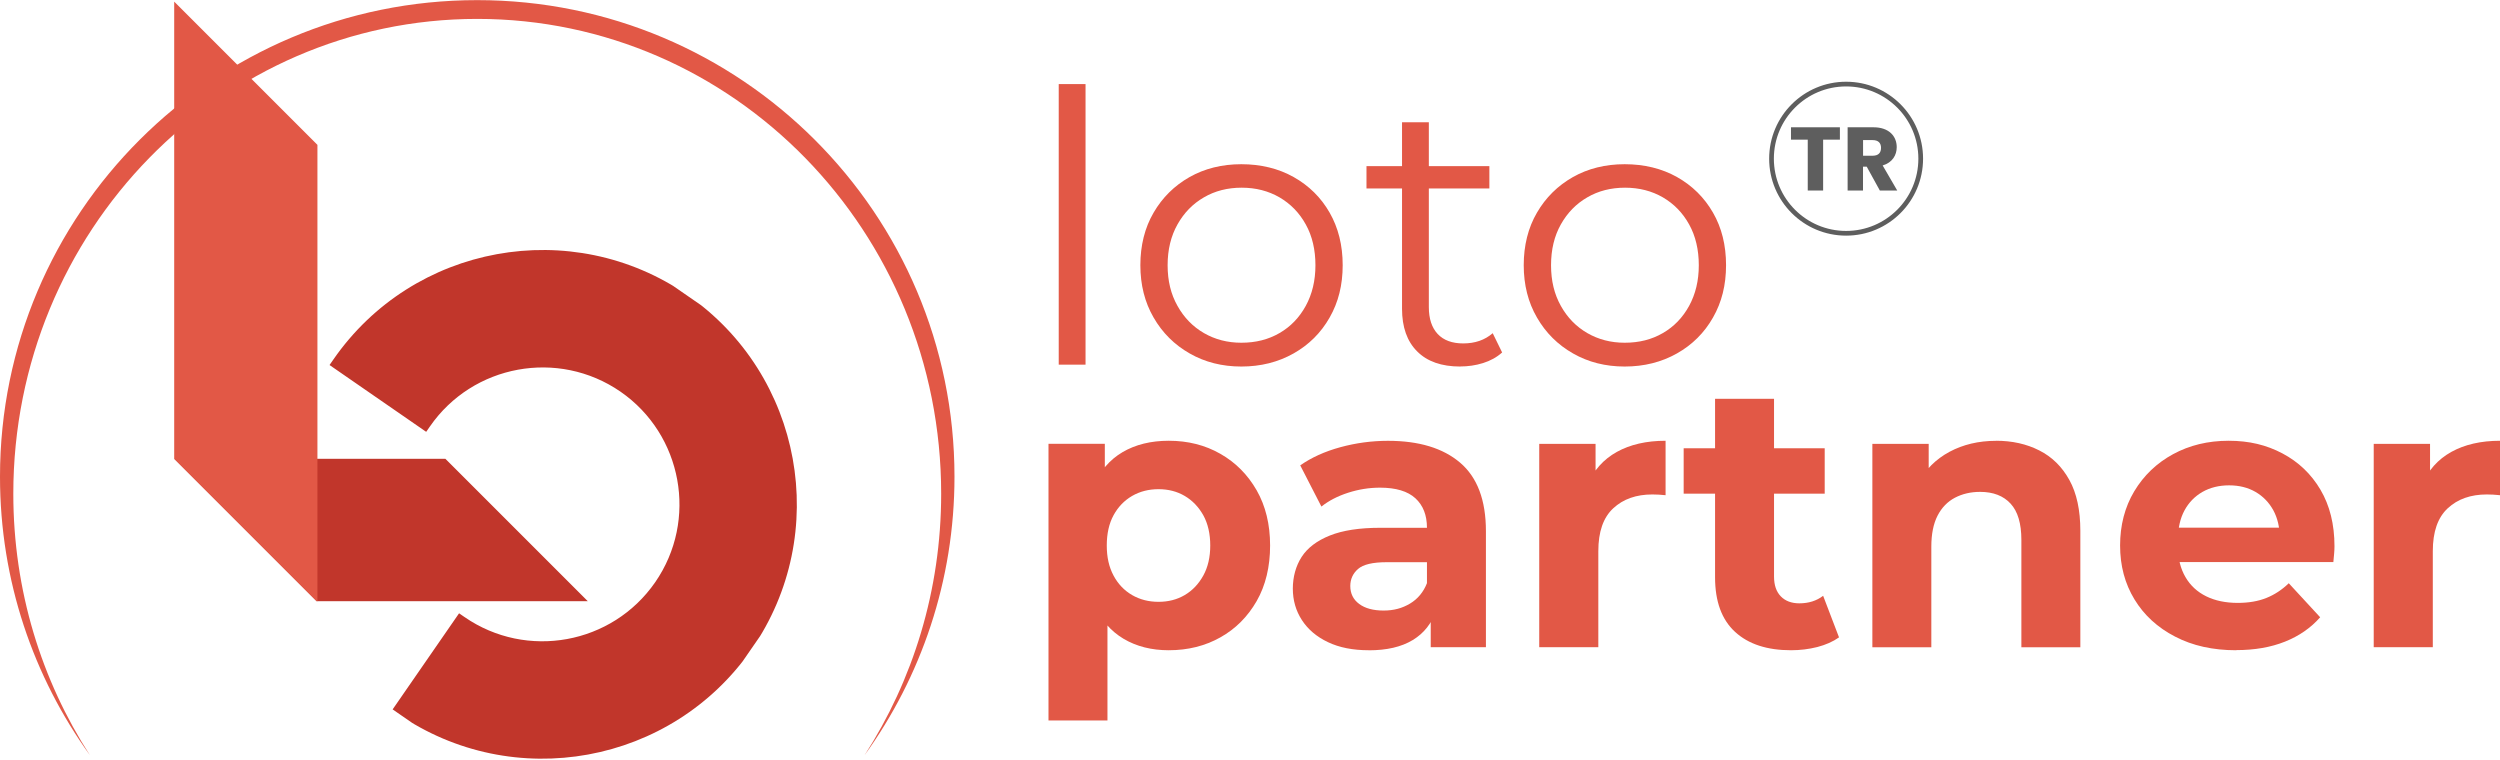
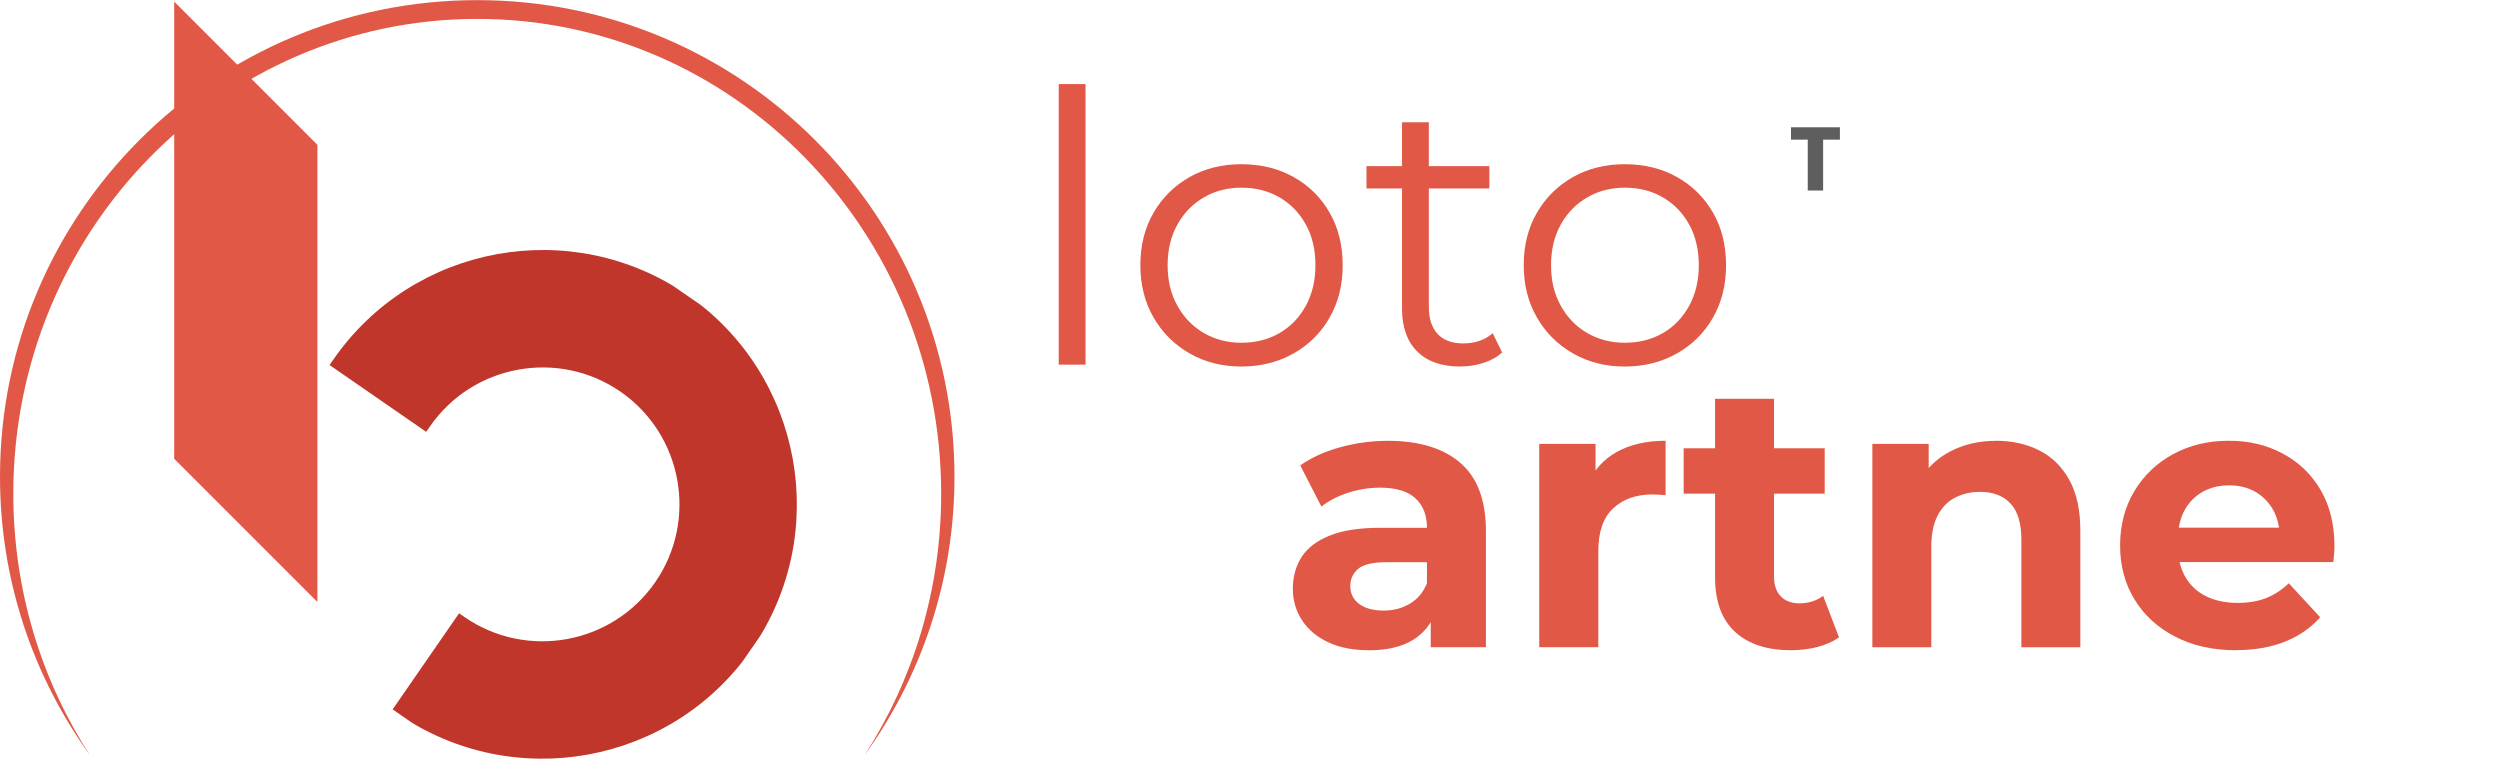
<svg xmlns="http://www.w3.org/2000/svg" id="Layer_2" data-name="Layer 2" viewBox="0 0 398.12 120.95">
  <defs>
    <style>
      .cls-1, .cls-2 {
        fill: #e25846;
      }

      .cls-1, .cls-3 {
        fill-rule: evenodd;
      }

      .cls-4 {
        clip-path: url(#clippath-2);
      }

      .cls-5 {
        clip-path: url(#clippath-6);
      }

      .cls-6 {
        clip-path: url(#clippath-1);
      }

      .cls-7 {
        clip-path: url(#clippath-4);
      }

      .cls-8 {
        clip-path: url(#clippath);
      }

      .cls-3, .cls-9 {
        fill: #c1362b;
      }

      .cls-10, .cls-11 {
        fill: none;
      }

      .cls-12 {
        clip-path: url(#clippath-3);
      }

      .cls-13 {
        clip-path: url(#clippath-5);
      }

      .cls-11 {
        stroke: #5e5e5e;
        stroke-miterlimit: 10;
        stroke-width: .75px;
      }

      .cls-14 {
        fill: #5e5e5e;
      }
    </style>
    <clipPath id="clippath">
      <rect class="cls-10" width="152" height="120.2" />
    </clipPath>
    <clipPath id="clippath-1">
      <path class="cls-10" d="M152,75.92C152,34,117.98,.02,76,.02S0,34,0,75.92c0,16.56,5.32,31.88,14.33,44.36-7.72-11.94-12.21-26.26-12.21-41.65C2.12,36.87,35.2,3.01,76,3.01s73.88,33.86,73.88,75.62c0,15.39-4.5,29.7-12.21,41.65,9.01-12.48,14.33-27.8,14.33-44.36h0Z" />
    </clipPath>
    <clipPath id="clippath-2">
      <rect class="cls-10" x="52.11" y="39.48" width="74.86" height="81.48" />
    </clipPath>
    <clipPath id="clippath-3">
      <rect class="cls-10" x="45.84" y="39.85" width="80.97" height="80.97" transform="translate(-28.84 105.66) rotate(-55.35)" />
    </clipPath>
    <clipPath id="clippath-4">
      <rect class="cls-10" x="45.9" y="39.77" width="80.97" height="80.97" transform="translate(-28.75 105.68) rotate(-55.35)" />
    </clipPath>
    <clipPath id="clippath-5">
-       <rect class="cls-10" x="27.73" y="72.58" width="66.07" height="23.16" />
-     </clipPath>
+       </clipPath>
    <clipPath id="clippath-6">
      <rect class="cls-10" x="27.73" y=".26" width="22.86" height="95.48" />
    </clipPath>
  </defs>
  <g id="Layer_1-2" data-name="Layer 1">
    <g class="cls-8">
      <g class="cls-6">
-         <path class="cls-2" d="M152,120.2H0V.02H152V120.2Z" />
+         <path class="cls-2" d="M152,120.2H0V.02H152V120.2" />
      </g>
    </g>
    <g class="cls-4">
      <g class="cls-12">
        <g class="cls-7">
          <path class="cls-9" d="M73.11,97.67l.86,.59c9.9,6.84,23.52,4.36,30.37-5.54,6.84-9.89,4.36-23.51-5.53-30.35-9.9-6.83-23.51-4.34-30.35,5.55l-.59,.85-15.39-10.64,.59-.85c12.7-18.37,37.98-23,56.39-10.3,18.36,12.71,22.96,38,10.26,56.37-12.71,18.39-38,23-56.39,10.29l-.86-.59,10.64-15.39" />
        </g>
      </g>
    </g>
    <g class="cls-13">
      <path class="cls-3" d="M93.73,95.87H50.55l-22.81-22.81h43.18l22.81,22.81Z" />
    </g>
    <g class="cls-5">
      <path class="cls-1" d="M50.55,23.06V95.87l-22.81-22.81V.26l22.81,22.81Z" />
    </g>
    <g>
      <path class="cls-2" d="M168.6,58.07V13.39h4.27V58.07h-4.27Z" />
      <path class="cls-2" d="M197.68,58.37c-3.05,0-5.79-.69-8.22-2.08-2.43-1.38-4.35-3.29-5.75-5.72-1.41-2.43-2.11-5.21-2.11-8.34s.7-5.96,2.11-8.37c1.4-2.41,3.31-4.29,5.72-5.66,2.41-1.36,5.16-2.05,8.25-2.05s5.91,.68,8.34,2.05c2.43,1.37,4.34,3.25,5.72,5.66,1.38,2.41,2.08,5.2,2.08,8.37s-.69,5.91-2.08,8.34c-1.38,2.43-3.3,4.34-5.75,5.72-2.45,1.38-5.22,2.08-8.31,2.08Zm0-3.79c2.29,0,4.31-.51,6.08-1.54,1.77-1.02,3.16-2.47,4.18-4.33,1.02-1.87,1.54-4.02,1.54-6.47s-.51-4.66-1.54-6.5c-1.02-1.85-2.42-3.28-4.18-4.31-1.77-1.02-3.77-1.54-6.02-1.54s-4.26,.51-6.02,1.54c-1.77,1.02-3.17,2.46-4.21,4.31-1.04,1.85-1.57,4.01-1.57,6.5s.52,4.61,1.57,6.47c1.04,1.87,2.45,3.31,4.21,4.33,1.77,1.02,3.75,1.54,5.96,1.54Z" />
      <path class="cls-2" d="M217.61,30.01v-3.55h19.57v3.55h-19.57Zm14.93,28.36c-2.97,0-5.26-.8-6.86-2.41-1.61-1.6-2.41-3.87-2.41-6.8V19.47h4.27v29.44c0,1.85,.47,3.27,1.41,4.28,.94,1,2.3,1.5,4.06,1.5,1.89,0,3.45-.54,4.7-1.63l1.5,3.07c-.84,.76-1.86,1.32-3.04,1.69s-2.4,.54-3.64,.54Z" />
      <path class="cls-2" d="M258.73,58.37c-3.05,0-5.79-.69-8.22-2.08-2.43-1.38-4.35-3.29-5.75-5.72-1.41-2.43-2.11-5.21-2.11-8.34s.7-5.96,2.11-8.37c1.4-2.41,3.31-4.29,5.72-5.66,2.41-1.36,5.16-2.05,8.25-2.05s5.91,.68,8.34,2.05c2.43,1.37,4.33,3.25,5.72,5.66,1.39,2.41,2.08,5.2,2.08,8.37s-.69,5.91-2.08,8.34c-1.38,2.43-3.3,4.34-5.75,5.72-2.45,1.38-5.22,2.08-8.31,2.08Zm0-3.79c2.29,0,4.31-.51,6.08-1.54,1.77-1.02,3.16-2.47,4.18-4.33,1.02-1.87,1.54-4.02,1.54-6.47s-.51-4.66-1.54-6.5c-1.02-1.85-2.42-3.28-4.18-4.31-1.77-1.02-3.77-1.54-6.02-1.54s-4.26,.51-6.02,1.54c-1.77,1.02-3.17,2.46-4.21,4.31-1.04,1.85-1.56,4.01-1.56,6.5s.52,4.61,1.56,6.47c1.04,1.87,2.45,3.31,4.21,4.33,1.77,1.02,3.75,1.54,5.96,1.54Z" />
-       <path class="cls-2" d="M166.97,114.75v-44.08h8.97v6.62l-.18,9.63,.6,9.57v18.24h-9.39Zm19.15-11.2c-2.73,0-5.12-.6-7.17-1.81s-3.64-3.04-4.79-5.51-1.72-5.59-1.72-9.36,.54-6.94,1.63-9.39c1.08-2.45,2.65-4.28,4.7-5.48s4.5-1.81,7.35-1.81c3.05,0,5.79,.69,8.22,2.08,2.43,1.38,4.35,3.32,5.78,5.81,1.42,2.49,2.14,5.42,2.14,8.79s-.71,6.36-2.14,8.85c-1.43,2.49-3.35,4.42-5.78,5.78-2.43,1.37-5.17,2.05-8.22,2.05Zm-1.63-7.71c1.57,0,2.96-.36,4.18-1.08,1.22-.72,2.21-1.76,2.95-3.1,.74-1.34,1.11-2.94,1.11-4.79s-.37-3.49-1.11-4.82c-.74-1.32-1.73-2.35-2.95-3.07-1.22-.72-2.62-1.08-4.18-1.08s-2.97,.36-4.21,1.08c-1.24,.72-2.23,1.75-2.95,3.07-.72,1.32-1.08,2.93-1.08,4.82s.36,3.44,1.08,4.79c.72,1.35,1.71,2.38,2.95,3.1,1.24,.72,2.65,1.08,4.21,1.08Z" />
      <path class="cls-2" d="M217.97,103.55c-2.53,0-4.7-.43-6.5-1.29-1.81-.86-3.19-2.04-4.15-3.52-.96-1.48-1.44-3.15-1.44-5s.47-3.61,1.41-5.06c.94-1.45,2.44-2.58,4.49-3.4,2.05-.82,4.72-1.23,8.01-1.23h8.61v5.48h-7.59c-2.21,0-3.72,.36-4.55,1.08-.82,.72-1.23,1.63-1.23,2.71,0,1.2,.47,2.16,1.42,2.86,.94,.7,2.24,1.05,3.88,1.05s2.97-.37,4.21-1.11c1.24-.74,2.15-1.84,2.71-3.28l1.45,4.33c-.68,2.09-1.93,3.67-3.73,4.76s-4.13,1.63-6.98,1.63Zm9.87-.48v-6.32l-.6-1.38v-11.32c0-2.01-.61-3.57-1.84-4.7-1.22-1.12-3.1-1.69-5.63-1.69-1.73,0-3.42,.27-5.09,.81-1.67,.54-3.08,1.27-4.25,2.2l-3.37-6.56c1.77-1.24,3.89-2.21,6.38-2.89,2.49-.68,5.02-1.02,7.59-1.02,4.94,0,8.77,1.16,11.5,3.49,2.73,2.33,4.1,5.96,4.1,10.9v18.48h-8.79Z" />
      <path class="cls-2" d="M245.12,103.07v-32.39h8.97v9.15l-1.26-2.65c.96-2.29,2.51-4.02,4.64-5.21,2.13-1.18,4.71-1.78,7.77-1.78v8.67c-.4-.04-.76-.07-1.08-.09-.32-.02-.66-.03-1.02-.03-2.57,0-4.65,.73-6.23,2.2-1.59,1.47-2.38,3.74-2.38,6.83v15.29h-9.39Z" />
      <path class="cls-2" d="M268.12,78.62v-7.23h22.46v7.23h-22.46Zm17.1,24.93c-3.81,0-6.79-.97-8.91-2.92-2.13-1.95-3.19-4.85-3.19-8.7v-28.42h9.39v28.3c0,1.37,.36,2.42,1.08,3.16,.72,.74,1.71,1.11,2.95,1.11,1.48,0,2.75-.4,3.79-1.2l2.53,6.62c-.96,.68-2.12,1.19-3.46,1.54-1.35,.34-2.74,.51-4.18,.51Z" />
      <path class="cls-2" d="M317.86,70.19c2.57,0,4.87,.51,6.89,1.54,2.03,1.02,3.62,2.59,4.79,4.7s1.75,4.81,1.75,8.1v18.55h-9.39v-17.1c0-2.61-.57-4.54-1.72-5.78-1.14-1.24-2.76-1.87-4.85-1.87-1.49,0-2.82,.31-4.01,.93-1.18,.62-2.11,1.58-2.77,2.86-.66,1.29-.99,2.93-.99,4.94v16.02h-9.39v-32.39h8.97v8.97l-1.69-2.71c1.16-2.17,2.83-3.83,5-5,2.17-1.16,4.64-1.75,7.41-1.75Z" />
      <path class="cls-2" d="M356.1,103.55c-3.7,0-6.94-.72-9.72-2.17-2.79-1.44-4.95-3.42-6.47-5.93-1.53-2.51-2.29-5.37-2.29-8.58s.75-6.13,2.26-8.64c1.51-2.51,3.56-4.48,6.17-5.9,2.61-1.42,5.56-2.14,8.85-2.14s6.03,.67,8.58,2.02c2.55,1.35,4.57,3.27,6.05,5.78,1.48,2.51,2.23,5.51,2.23,9,0,.36-.02,.77-.06,1.23-.04,.46-.08,.89-.12,1.29h-26.31v-5.48h21.38l-3.61,1.63c0-1.69-.34-3.15-1.02-4.4-.68-1.24-1.63-2.22-2.83-2.92-1.21-.7-2.61-1.05-4.21-1.05s-3.02,.35-4.25,1.05c-1.22,.7-2.18,1.69-2.86,2.95-.68,1.26-1.02,2.76-1.02,4.49v1.44c0,1.77,.39,3.32,1.17,4.67,.78,1.35,1.89,2.37,3.31,3.07,1.42,.7,3.1,1.05,5.03,1.05,1.72,0,3.24-.26,4.54-.78,1.3-.52,2.5-1.3,3.58-2.35l5,5.42c-1.49,1.69-3.35,2.98-5.6,3.88s-4.84,1.35-7.77,1.35Z" />
-       <path class="cls-2" d="M378.01,103.07v-32.39h8.97v9.15l-1.26-2.65c.96-2.29,2.51-4.02,4.64-5.21,2.13-1.18,4.71-1.78,7.77-1.78v8.67c-.4-.04-.76-.07-1.08-.09-.32-.02-.66-.03-1.02-.03-2.57,0-4.65,.73-6.23,2.2-1.59,1.47-2.38,3.74-2.38,6.83v15.29h-9.39Z" />
    </g>
-     <circle class="cls-11" cx="293.99" cy="25.27" r="11.88" />
    <path class="cls-14" d="M285.21,20.27h7.79v1.97h-2.67v8.1h-2.45v-8.1h-2.67v-1.97s0,0,0,0Z" />
-     <path class="cls-14" d="M298.35,20.27c2.47,0,3.7,1.42,3.7,3.17,0,1.26-.69,2.45-2.24,2.91l2.32,3.99h-2.77l-2.09-3.8h-.59v3.8h-2.45v-10.07h4.12Zm-.14,2.04h-1.52v2.49h1.52c.92,0,1.34-.47,1.34-1.26,0-.75-.42-1.23-1.34-1.23Z" />
  </g>
</svg>